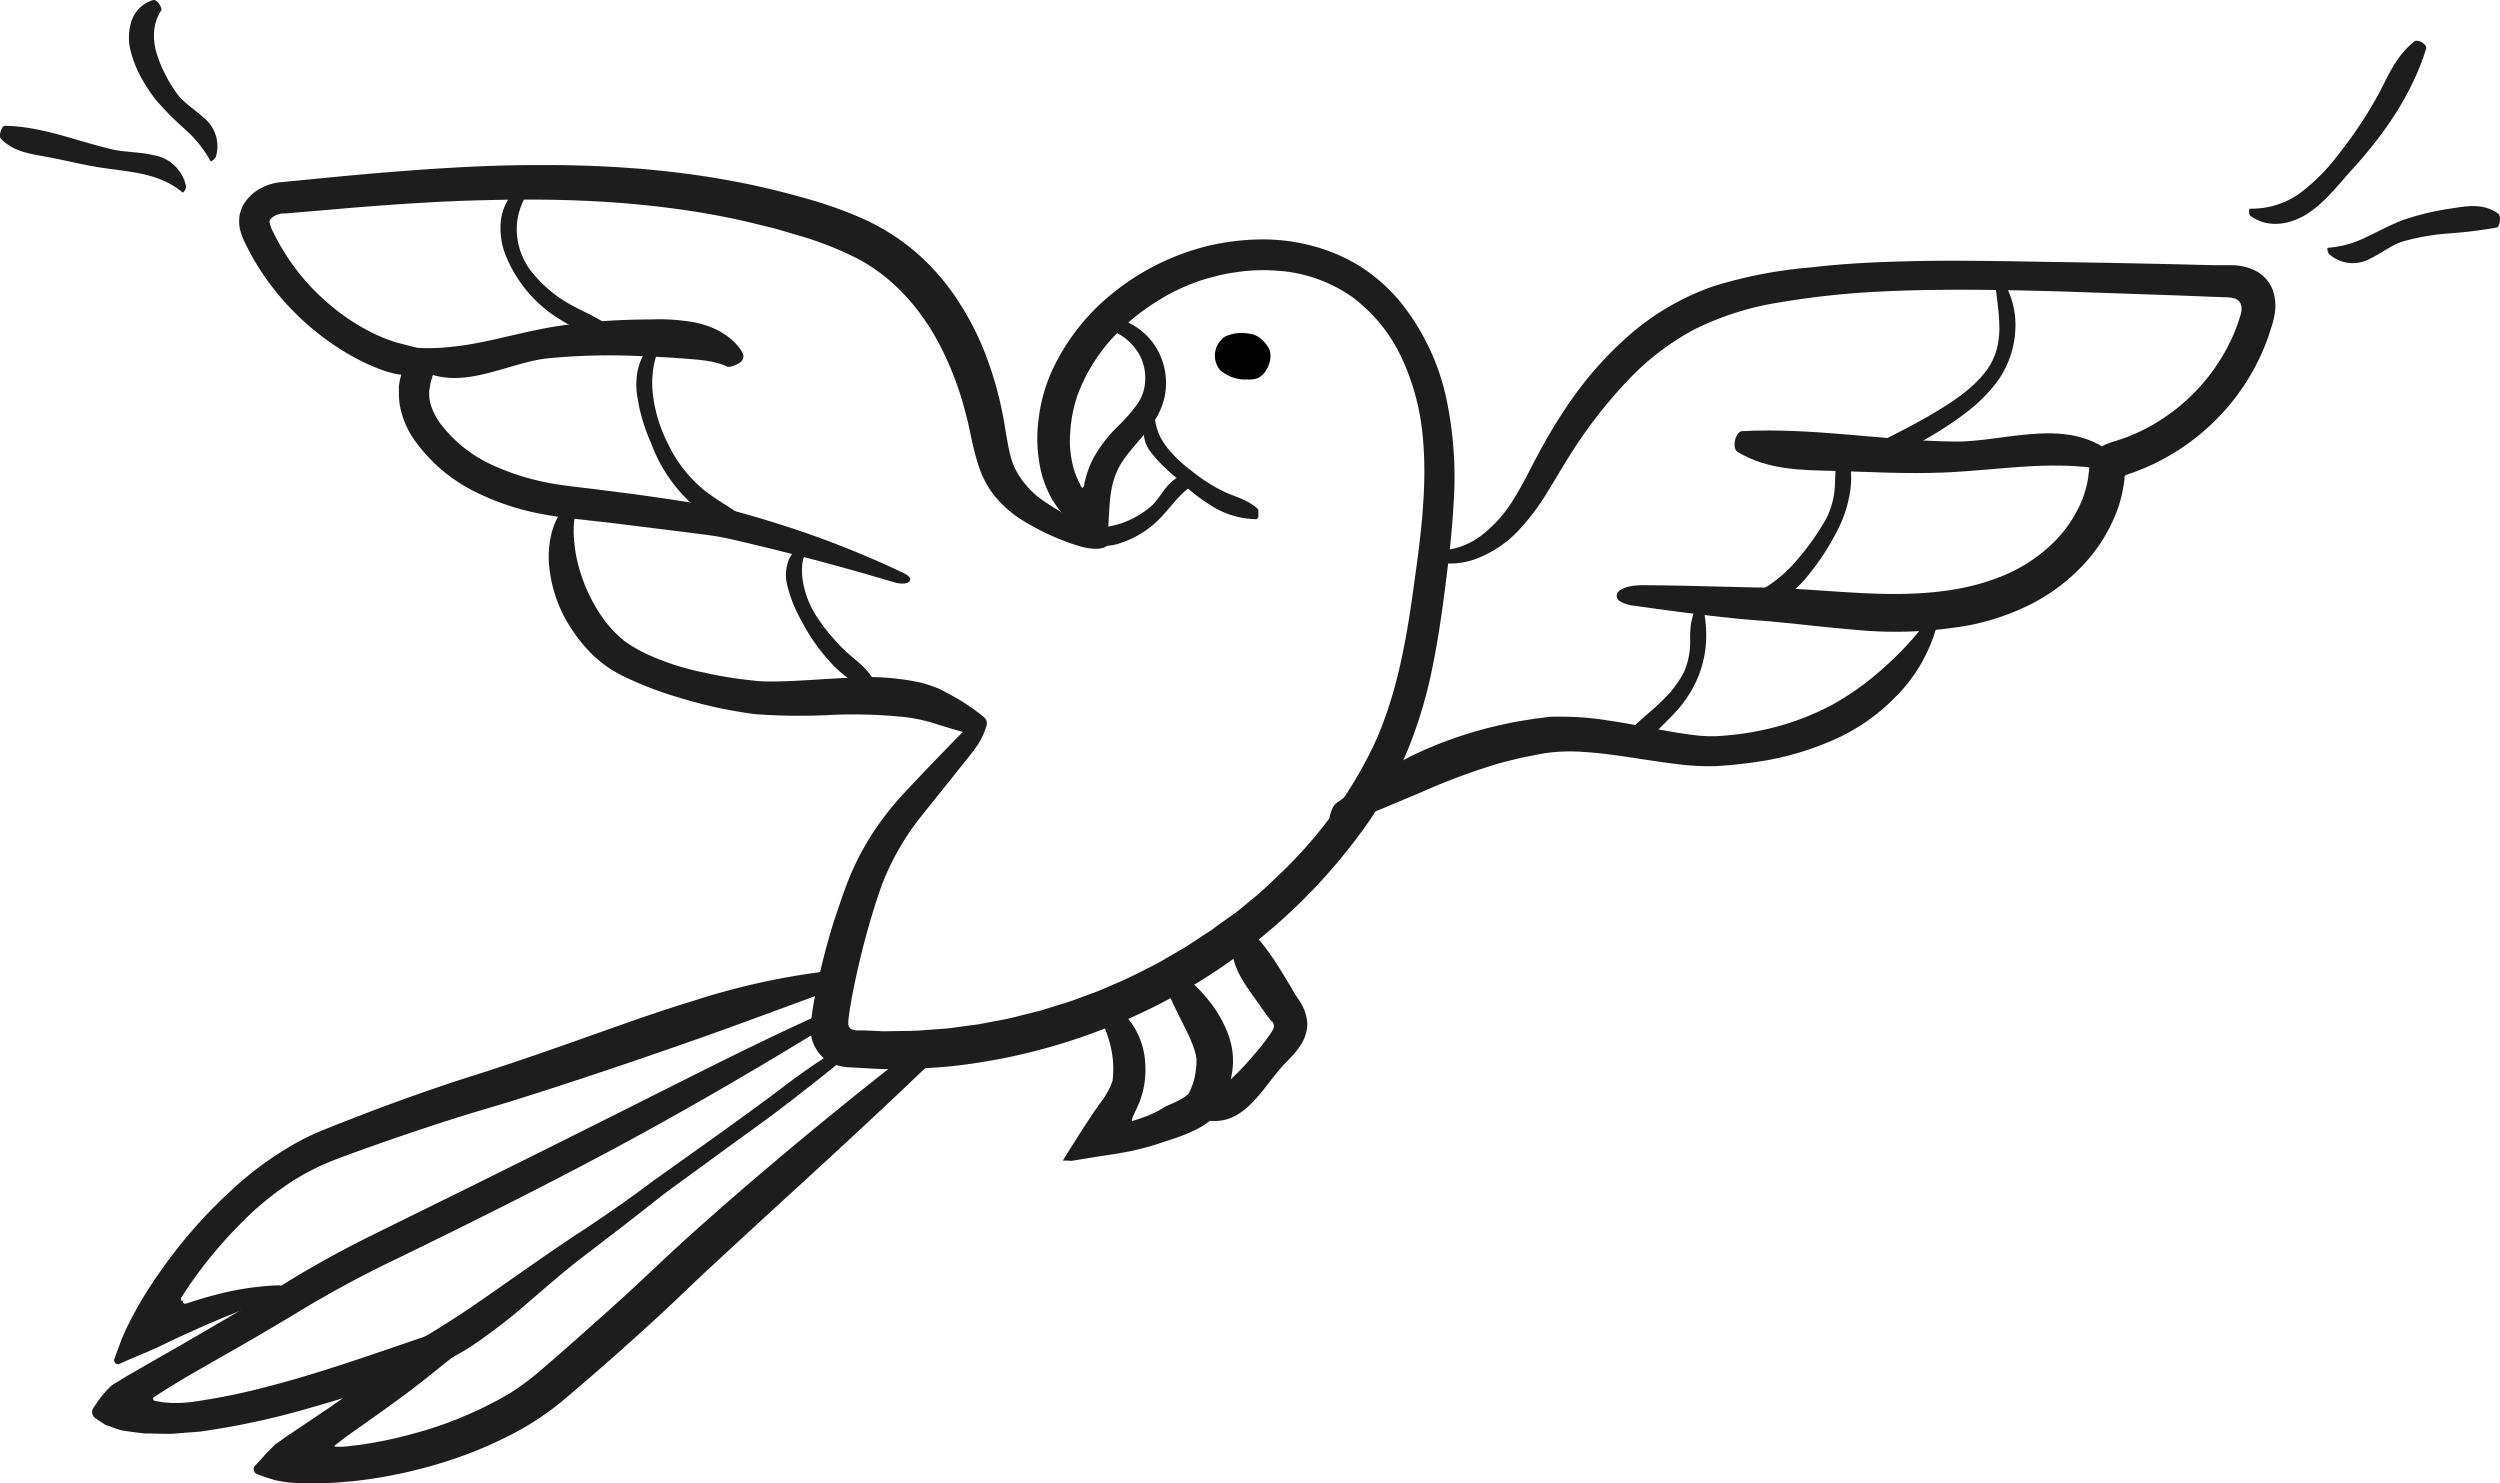
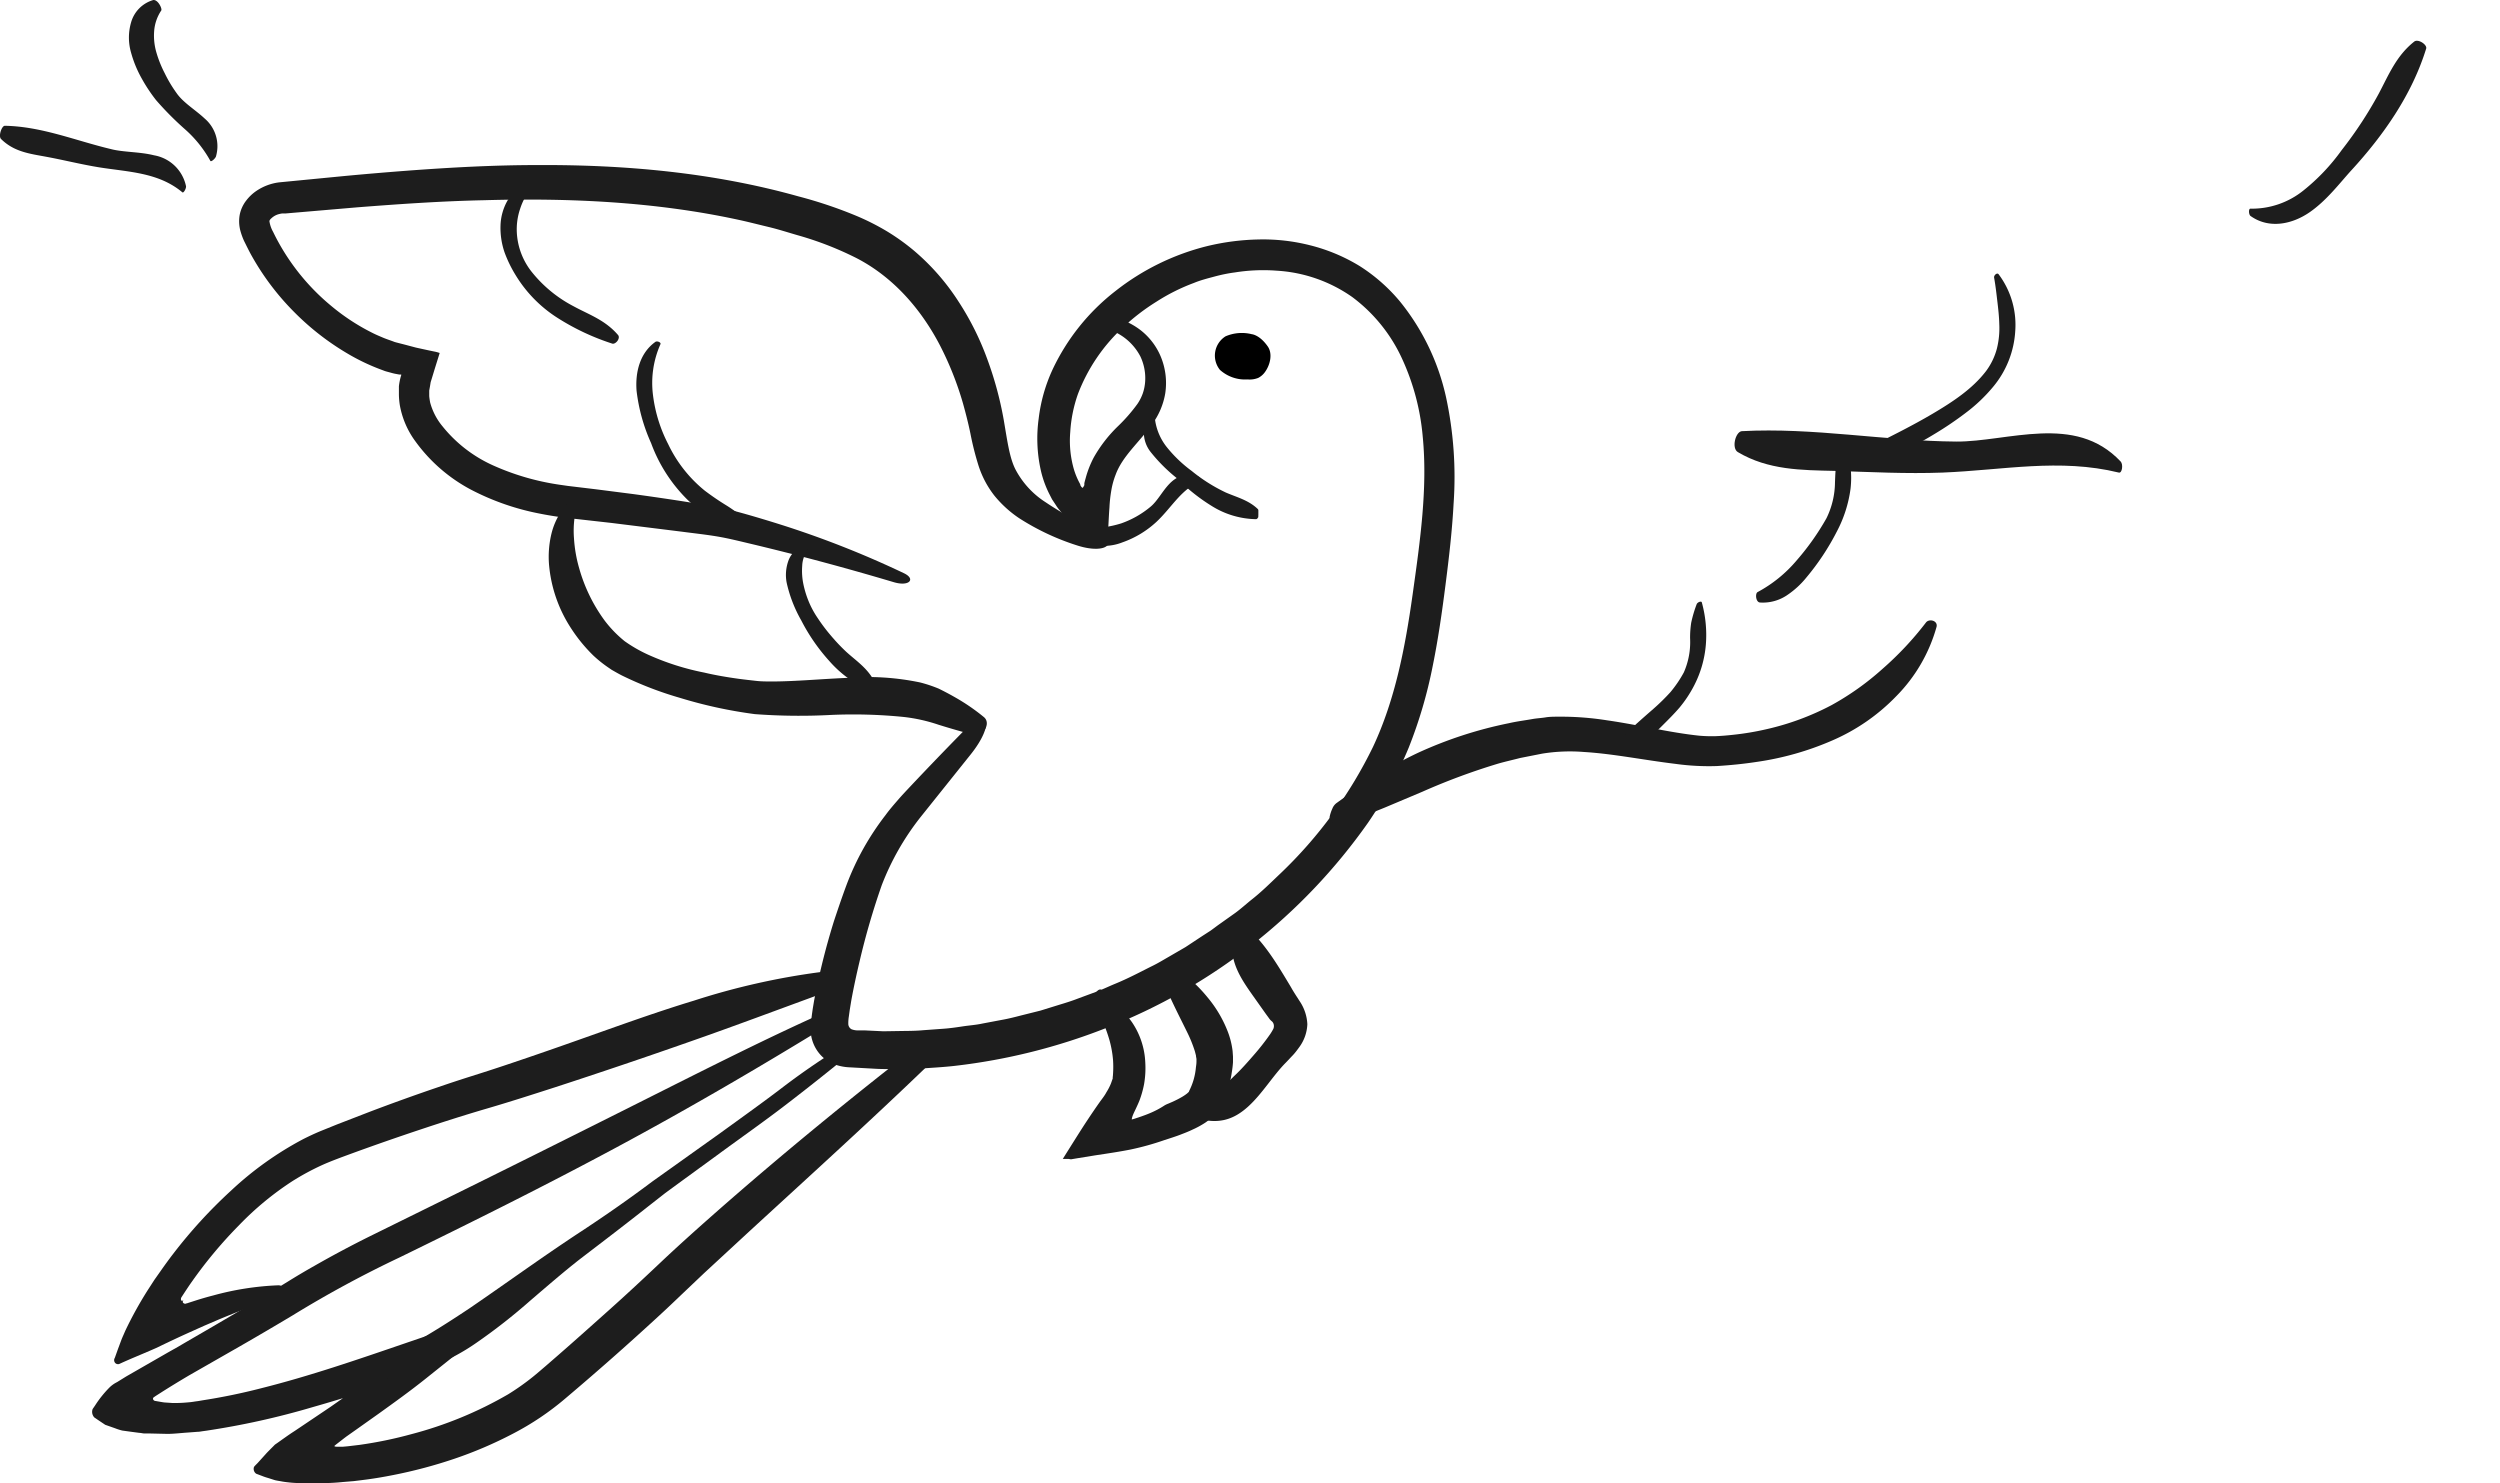
<svg xmlns="http://www.w3.org/2000/svg" id="Layer_1" data-name="Layer 1" viewBox="0 0 399.09 236.82">
  <defs>
    <style>.cls-1{fill:#1d1d1d;}</style>
  </defs>
-   <path class="cls-1" d="M212,156.39a6.78,6.78,0,0,0-.85-1.18c-.15-.17-.31-.36-.47-.51l-.44-.4a10.06,10.06,0,0,0-.95-.73c-.3-.2-.61-.38-.93-.57a14.09,14.09,0,0,0-1.88-.84c-.62-.21-1.24-.38-1.87-.53a31.66,31.66,0,0,0-7.27-.51,101.73,101.73,0,0,0-15.19,1.11c-4.15.68-8.12,1.79-12.08,2.57a48.44,48.44,0,0,1-6,.82c-1,.07-2,.09-3.05.07s-2-.11-3.25-.16a.36.36,0,0,0-.19.07l-.07.07s-.14.1-.18.16a.56.56,0,0,0-.18.69,1.52,1.52,0,0,0,.46.41.78.78,0,0,1,.33.38c3.63,3.24,7.47,3.56,11.42,2.82s7.9-2.39,11.4-2.79a101.51,101.51,0,0,1,14.69-.38c2.44.09,4.86.21,7.26.4s4.81.34,6.84,1.26c.27.19,1-.06,1.7-.4S212.44,157.23,212,156.39Z" transform="translate(-93.49 -100.12)" />
  <path class="cls-1" d="M192.16,153.61c-2.08-2.43-4.7-3.28-7.07-4.58a20.86,20.86,0,0,1-6.59-5.35,11,11,0,0,1-2.51-6.53,10.18,10.18,0,0,1,.52-3.66,10.52,10.52,0,0,1,.73-1.74c.14-.26.31-.61.46-.85a1.09,1.09,0,0,1,.54-.52c.18,0-.13-.62-.5-.69-.83-.12-1.54.69-2,1a3.32,3.32,0,0,0-.65.65,9.3,9.3,0,0,0-.59.81,8.56,8.56,0,0,0-1.11,4,12,12,0,0,0,.66,4.3,20.11,20.11,0,0,0,1.74,3.57,21,21,0,0,0,6.85,6.94,37.86,37.86,0,0,0,8.55,4C191.72,155.18,192.59,154.15,192.16,153.61Z" transform="translate(-93.49 -100.12)" />
  <path class="cls-1" d="M213.12,183.61a24.56,24.56,0,0,0-3.56-2.74,42.26,42.26,0,0,1-3.57-2.43,21.33,21.33,0,0,1-5.83-7.41,23.24,23.24,0,0,1-2.42-7.77,15.26,15.26,0,0,1,1.18-8.19c.14-.3-.54-.57-.81-.37-2.45,1.75-3.23,4.8-3,7.81a28.27,28.27,0,0,0,2.32,8.35,24.63,24.63,0,0,0,5.77,9,22.6,22.6,0,0,0,4.29,3.2,20.93,20.93,0,0,0,4.87,2C212.94,185.25,213.61,184.09,213.12,183.61Z" transform="translate(-93.49 -100.12)" />
  <path class="cls-1" d="M267.9,184.49a53.15,53.15,0,0,1-7.52-4.21,13.86,13.86,0,0,1-4.82-5.29c-.95-1.91-1.28-4.62-1.84-7.85a56.33,56.33,0,0,0-2.64-9.73,44.69,44.69,0,0,0-4.62-9.22,36.48,36.48,0,0,0-7-8,34.79,34.79,0,0,0-4.39-3.15,38.5,38.5,0,0,0-4.7-2.39,70.59,70.59,0,0,0-9.42-3.18c-13.65-3.83-27.77-5.07-41.64-5-6.94,0-13.84.38-20.7.89q-5.15.39-10.25.87l-10.3,1a8.3,8.3,0,0,0-3.69,1.4,6.91,6.91,0,0,0-1.57,1.5,5.42,5.42,0,0,0-1.06,2.37,5.92,5.92,0,0,0,.11,2.41,10.53,10.53,0,0,0,.6,1.67c.43.86.83,1.7,1.3,2.52a41.28,41.28,0,0,0,6.66,8.79,41.78,41.78,0,0,0,8.59,6.69A33.13,33.13,0,0,0,154,159l.64.24.32.12.2.06.81.22a7.68,7.68,0,0,0,.83.19l.42.08.21,0,.11,0,0,.1a9.16,9.16,0,0,0-.37,1.79c0,.18,0,.28,0,.52l0,.82a12.65,12.65,0,0,0,.14,1.62,13.79,13.79,0,0,0,2.46,5.77,25.89,25.89,0,0,0,8.93,7.77,40.1,40.1,0,0,0,11,3.82c1.9.38,3.82.65,5.71.84l5.69.64L202.37,185c1.89.25,3.84.46,5.68.77s3.74.8,5.62,1.24q11.24,2.69,22.51,6.05c2.45.73,3.53-.49,1.66-1.41a153.75,153.75,0,0,0-20-7.87c-1.81-.57-3.64-1.12-5.51-1.65-.95-.26-1.88-.52-2.9-.76-.46-.12-1-.24-1.65-.35l-1.45-.25c-3.84-.65-7.74-1.23-11.69-1.77l-6-.77-3-.36-1.5-.18-1.39-.2a39.87,39.87,0,0,1-10.49-3.05,21.79,21.79,0,0,1-8.11-6.24,10,10,0,0,1-2-3.86c-.06-.33-.11-.65-.14-1,0-.16,0-.33,0-.5v-.13s0,0,0-.08l0-.16.12-.67.11-.67.21-.68.41-1.35.82-2.63a5.82,5.82,0,0,0-.9-.24l-1-.21-1.88-.41-1.81-.48-.9-.23c-.26-.07-.68-.17-.76-.21-.6-.23-1.21-.42-1.8-.67s-1.19-.5-1.77-.8a33.61,33.61,0,0,1-6.5-4.27,35.15,35.15,0,0,1-9.27-11.81,4.94,4.94,0,0,1-.57-1.58.41.41,0,0,1,0-.23,1,1,0,0,1,.29-.36,2.76,2.76,0,0,1,1.29-.69,3.1,3.1,0,0,1,.42-.08l.21,0,.31,0,1.27-.11,10.18-.87c6.78-.53,13.57-1,20.36-1.14,13.56-.38,27.2.25,40.4,3.1,1.65.35,3.28.78,4.92,1.17s3.24.92,4.86,1.38a52.18,52.18,0,0,1,9.24,3.62c5.78,3,10.23,8.06,13.27,13.9a51.26,51.26,0,0,1,3.67,9.24c.45,1.61.86,3.21,1.2,4.87a47.05,47.05,0,0,0,1.28,5.07,15.35,15.35,0,0,0,2.54,4.81,18,18,0,0,0,3.95,3.6,38.86,38.86,0,0,0,9.38,4.39C270.18,188.68,272.58,186.7,267.9,184.49Z" transform="translate(-93.49 -100.12)" />
  <path class="cls-1" d="M246.93,217.22q-4.06,4.14-8.07,8.39c-.68.73-1.29,1.36-2,2.18s-1.39,1.6-2,2.44a43.54,43.54,0,0,0-3.53,5.33,42.83,42.83,0,0,0-2.72,5.87c-.71,1.91-1.36,3.83-2,5.76a113.37,113.37,0,0,0-3,11.84l-.15.77-.2,1.19c-.15,1-.28,1.94-.34,2.88a6.1,6.1,0,0,0,1.63,4.73,5.74,5.74,0,0,0,2,1.37,8,8,0,0,0,2.7.54l4.3.24c2.08.08,4.16,0,6.23,0,2.07-.16,4.15-.25,6.21-.49a95.67,95.67,0,0,0,24-6,91.94,91.94,0,0,0,41.89-32.81,65.42,65.42,0,0,0,6.5-12,73.71,73.71,0,0,0,3.82-13c.89-4.36,1.5-8.7,2.05-13s1.06-8.62,1.29-13a60.46,60.46,0,0,0-1.2-16.88,36.85,36.85,0,0,0-7.38-15.34,27.6,27.6,0,0,0-6.47-5.67,28.37,28.37,0,0,0-7.85-3.28,30.43,30.43,0,0,0-8.31-.93,38,38,0,0,0-8.18,1.07,38.75,38.75,0,0,0-14.58,7.15,34.36,34.36,0,0,0-10.07,12.58,25.87,25.87,0,0,0-2.2,7.8,23.3,23.3,0,0,0,.31,8.11,16.27,16.27,0,0,0,1.36,3.86l.47.92.61.92a6.88,6.88,0,0,0,.65.88c.24.28.45.59.71.84a17.73,17.73,0,0,0,3.33,2.74c.6.38,1.22.72,1.86,1.06l1,.47c.15.06.35.2.47.19l.15-.4c.22-1.8.23-3.53.38-5.44a22.07,22.07,0,0,1,.32-2.83,12.38,12.38,0,0,1,.65-2.33c1.08-3,3.78-5.19,5.81-8.06a11.47,11.47,0,0,0,2.13-5,11,11,0,0,0-.59-5.5,10.43,10.43,0,0,0-3.36-4.56,11.36,11.36,0,0,0-5.28-2.23c-1.86-.26-3,.37-3.26.82s.3.77,1.53.9a8.85,8.85,0,0,1,7,4.74,8.13,8.13,0,0,1,.75,3.95,7.28,7.28,0,0,1-.37,1.89,7.44,7.44,0,0,1-.85,1.69,26.56,26.56,0,0,1-3.08,3.54,22,22,0,0,0-3.89,5,15.82,15.82,0,0,0-1.3,3.3c-.08.28-.16.57-.22.84l0,.21c0,.05,0,0,0,.05l0,.05-.08.15c-.09.17-.15.25-.22.28a1,1,0,0,1-.34-.45.41.41,0,0,0-.07-.22,11.84,11.84,0,0,1-1-2.44,16.46,16.46,0,0,1-.54-5.78,22.19,22.19,0,0,1,1.22-6.07,28.14,28.14,0,0,1,7.22-10.67,33.58,33.58,0,0,1,5.32-4.09,31,31,0,0,1,6-3c1-.42,2.14-.71,3.22-1s2.19-.53,3.3-.67a28.65,28.65,0,0,1,6.66-.28,23.33,23.33,0,0,1,12.08,4.21,25.53,25.53,0,0,1,8,9.95,37.41,37.41,0,0,1,3.25,12.35c.8,8.2-.42,16.67-1.61,25.15s-2.79,16.82-6.33,24.36a70.55,70.55,0,0,1-14.81,20.24c-1.53,1.45-3,2.93-4.69,4.24-.82.67-1.61,1.38-2.45,2L288,247.76c-.43.31-.85.64-1.28.94l-1.33.86-2.65,1.75L280,252.9c-.92.53-1.82,1.08-2.78,1.53-1.88.95-3.76,1.94-5.72,2.74-1,.41-1.93.87-2.92,1.24l-3,1.11c-1,.39-2,.7-3,1l-3,.93-3.08.77c-1,.26-2.05.53-3.09.71l-3.12.59c-1,.22-2.09.29-3.14.45s-2.09.31-3.15.38l-3.16.23c-1.05.1-2.11.11-3.17.12l-3.17.05-2.93-.14-1.09,0a2.78,2.78,0,0,1-1.07-.19,1,1,0,0,1-.5-.9,6.58,6.58,0,0,1,.08-1.09l.15-1.09.24-1.47c.38-2.09.83-4.17,1.32-6.24a118.19,118.19,0,0,1,3.55-12.21,41.62,41.62,0,0,1,6.2-10.87l8-10C252.24,215.82,251.56,212.51,246.93,217.22Z" transform="translate(-93.49 -100.12)" />
  <path class="cls-1" d="M294.3,181.4c-1.47-1.43-3.32-1.88-5.11-2.65a26.55,26.55,0,0,1-5.45-3.44,21.08,21.08,0,0,1-4-3.83,9,9,0,0,1-1.94-5.23c0-.22-.72-.08-.88.15a5,5,0,0,0,.26,5.88,26.07,26.07,0,0,0,4.21,4.2A29.5,29.5,0,0,0,287.1,181,13.74,13.74,0,0,0,294,183a.38.38,0,0,0,.29-.23.42.42,0,0,0,.08-.23v0a1,1,0,0,1,0,.15.14.14,0,0,0,0,.11s0,0,0,0a1.19,1.19,0,0,1,0-.41l0-.6v-.19s0,0,0,0A.34.34,0,0,0,294.3,181.4Z" transform="translate(-93.49 -100.12)" />
  <path class="cls-1" d="M266.61,186.06a4.45,4.45,0,0,0,2.9,1.2,8,8,0,0,0,3.16-.56,15.53,15.53,0,0,0,5.46-3.3c2.48-2.34,3.93-5.23,7.1-6.49.18-.07-.25-.66-.5-.73-4.42-1.26-5.42,3-7.51,4.78a15,15,0,0,1-4.77,2.72,17.44,17.44,0,0,1-5.39.78C266.73,184.47,266.27,185.73,266.61,186.06Z" transform="translate(-93.49 -100.12)" />
-   <path class="cls-1" d="M354.34,196.81c5.69.81,11.44,1.58,17.34,2.15l4.36.35,4.27.42c2.88.31,5.82.64,8.83.88a67,67,0,0,0,18.83-.7,38.62,38.62,0,0,0,9.45-3.2,30,30,0,0,0,8.29-6.06,25.73,25.73,0,0,0,6-9.75,21.48,21.48,0,0,0,.71-2.87,14.25,14.25,0,0,0,.22-1.48v-.15s0,0,0,0v-.11a.31.31,0,0,1,.13-.27.57.57,0,0,1,.13-.08h0l.54-.19a36,36,0,0,0,17.21-12.57,35.34,35.34,0,0,0,5-9.47l.45-1.4a13.68,13.68,0,0,0,.5-2,7.57,7.57,0,0,0-.32-3.94,5.8,5.8,0,0,0-2.5-2.91,8.57,8.57,0,0,0-3.86-1l-1,0h-.65l-1.2,0-2.42-.06-4.83-.12-9.66-.2-16-.26c-5.29-.07-10.58-.13-15.87,0s-10.57.37-15.82,1A72,72,0,0,0,367,145.82a40.93,40.93,0,0,0-13.65,8,58.45,58.45,0,0,0-10.28,12c-1.45,2.2-2.8,4.49-4.05,6.83s-2.39,4.72-3.76,6.93a21.24,21.24,0,0,1-5,5.79,11.8,11.8,0,0,1-6.68,2.63,2.68,2.68,0,0,0-2,.63c-.28.36-.09.89.91,1.17a11.63,11.63,0,0,0,7.1-.66,17.89,17.89,0,0,0,6.35-4.38,36.83,36.83,0,0,0,4.62-6.16c1.32-2.14,2.5-4.19,3.76-6.16A75.36,75.36,0,0,1,353,161.22a41.66,41.66,0,0,1,11-8.53,46.91,46.91,0,0,1,13.71-4.32,133.28,133.28,0,0,1,15.07-1.66c10.08-.54,20.05-.32,29.25-.08l19.29.66,4.83.19,2.42.09a7.22,7.22,0,0,1,1.4.13,1.67,1.67,0,0,1,1.13.75,2.12,2.12,0,0,1,.19,1.36,5.15,5.15,0,0,1-.15.68l-.26.8c-.21.72-.51,1.42-.79,2.12a30.7,30.7,0,0,1-11.65,13.73,29.28,29.28,0,0,1-4,2.17c-.71.28-1.4.62-2.12.83l-1.08.37a11.88,11.88,0,0,0-1.63.58,4.16,4.16,0,0,0-2.27,2.28A6.29,6.29,0,0,0,427,175l-.16,1.36a16.71,16.71,0,0,1-1.23,4.18,20.59,20.59,0,0,1-5.31,7.11,25.12,25.12,0,0,1-7.74,4.65c-5.73,2.23-12.1,2.75-18.42,2.62s-12.77-.88-19.27-1-12.84-.36-19.26-.38c-2.24,0-3.85.66-4,1.44a1,1,0,0,0,.39,1.06A5.42,5.42,0,0,0,354.34,196.81Z" transform="translate(-93.49 -100.12)" />
  <path class="cls-1" d="M308,231.41c1.33-.38,2.4-.77,3.47-1.16s2.09-.81,3.1-1.22l6-2.53a104,104,0,0,1,12.15-4.5c1.14-.32,2.3-.58,3.45-.88l3.5-.69a27.76,27.76,0,0,1,6.63-.27c4.67.28,9.53,1.28,14.64,1.9a38.88,38.88,0,0,0,6.63.35c2.13-.13,4.24-.34,6.33-.66A46.78,46.78,0,0,0,386,218.32a31.65,31.65,0,0,0,10.2-7.06,25.46,25.46,0,0,0,6.43-11.06c.26-1-1.17-1.38-1.69-.7a50.86,50.86,0,0,1-6.95,7.41,43.52,43.52,0,0,1-8.11,5.77,42,42,0,0,1-10.28,3.82,44.18,44.18,0,0,1-5.54.93c-.91.1-1.86.18-2.72.21a23.71,23.71,0,0,1-2.52-.07c-4.75-.49-9.7-1.73-14.78-2.46a47,47,0,0,0-7.83-.58c-.66,0-1.33,0-2,.11s-1.34.14-2,.25c-1.26.23-2.54.38-3.8.67a66.09,66.09,0,0,0-14.63,4.77A64.86,64.86,0,0,0,313.1,224c-2.16,1.34-4.2,2.85-6.2,4.28a2,2,0,0,0-.72.93,6.1,6.1,0,0,0-.4,1.16.83.83,0,0,0,.47,1,1.4,1.4,0,0,0,.42.12c.14,0,.41,0,.51,0A2.45,2.45,0,0,0,308,231.41Z" transform="translate(-93.49 -100.12)" />
  <path class="cls-1" d="M370.91,172.29c4.84,2.88,10.18,2.88,15.43,3,5.74.18,11.5.49,17.26.27,9.63-.38,18.67-2.32,28.13,0,.54.14.72-1.31.3-1.76-3.68-3.9-8.14-4.66-12.77-4.48s-9.43,1.32-13.5,1.29c-11.39-.09-22.75-2.28-34.23-1.66C370.52,169.08,369.88,171.68,370.91,172.29Z" transform="translate(-93.49 -100.12)" />
  <path class="cls-1" d="M392.44,173c3.66-.05,6.94-1.81,10-3.68,1.66-1,3.28-2.1,4.86-3.3a25.59,25.59,0,0,0,4.34-4.12,15.29,15.29,0,0,0,3.56-9,13.45,13.45,0,0,0-2.66-9c-.25-.32-.78.18-.72.53.27,1.53.39,2.72.53,3.89s.27,2.34.3,3.61a13.38,13.38,0,0,1-.39,3.86,10.52,10.52,0,0,1-1.72,3.56c-2.17,2.85-5.34,4.93-8.54,6.82s-6.55,3.55-9.91,5.23C391.46,171.7,391.66,173,392.44,173Z" transform="translate(-93.49 -100.12)" />
  <path class="cls-1" d="M374.43,196.3a6.89,6.89,0,0,0,4.27-1.12,13.94,13.94,0,0,0,3.17-2.89A39,39,0,0,0,386.7,185a20.3,20.3,0,0,0,2.2-6.84,15.26,15.26,0,0,0,0-3.51,11.76,11.76,0,0,0-.94-3.56c-.13-.28-.74.13-.79.42-.23,1.3-.47,2.18-.58,3s-.13,1.67-.17,2.57a13.22,13.22,0,0,1-1.36,5.77,40.32,40.32,0,0,1-4.75,6.72,21.3,21.3,0,0,1-6.25,5.07C373.65,194.89,373.78,196.24,374.43,196.3Z" transform="translate(-93.49 -100.12)" />
  <path class="cls-1" d="M240.67,266.57c-11.27,8.74-22.61,18-33.6,27.7-2.76,2.44-5.49,4.89-8.23,7.48s-5.26,4.94-8,7.39-5.43,4.86-8.17,7.25l-2.06,1.79c-.68.58-1.39,1.2-2,1.69a39,39,0,0,1-4,2.83,62,62,0,0,1-15.47,6.37,65.34,65.34,0,0,1-8.3,1.71L149,331l-.77.07-.87,0c-.14,0-.33,0-.45-.06s.11-.18.18-.26l1.29-1,.38-.29,1.56-1.1,3.68-2.61c2.46-1.77,4.87-3.49,7.35-5.47l14.89-11.9-18,6.15c-7.73,2.65-15.31,5.26-23,7.19a96.47,96.47,0,0,1-9.47,1.95l-.63.11-.53.07a10.38,10.38,0,0,1-1.12.14,21.59,21.59,0,0,1-2.46.1l-1.32-.09c-.45-.06-.9-.15-1.37-.23-.24,0-.46-.21-.42-.41s.24-.24.37-.36l.94-.6q1.93-1.23,4.41-2.7l8.18-4.68q4.23-2.43,8.42-4.94a178.41,178.41,0,0,1,17-9.21c11.64-5.68,23.24-11.45,34.74-17.63s22.87-12.82,34.26-19.82c2.59-1.59,2.48-3.28.26-2.3-9.84,4.33-20.23,9.61-31.15,15.09s-22.39,11.21-34.05,16.94l-8.78,4.33q-4.47,2.22-8.83,4.71-2.18,1.23-4.3,2.55l-4.11,2.51c-2.74,1.66-5.5,3.28-8.24,4.88l-4.12,2.39-1,.59-1.65.93L116.86,318l-3.22,1.85-1.47.91a4.65,4.65,0,0,0-1.23.88,17.46,17.46,0,0,0-2.27,2.84l-.39.57a1.29,1.29,0,0,0,.09,1.1.81.81,0,0,0,.35.36l.39.27.79.53.39.26.54.19,1.08.38a8,8,0,0,0,1.11.35l1.38.19,1.36.18c.23,0,.45.07.69.09l.77,0,3,.07c1,0,2.14-.14,3.19-.21l1.58-.12c.26,0,.54-.05.78-.09l.66-.09a124.67,124.67,0,0,0,17-3.77c5.54-1.57,11-3.38,16.43-5.18l-1.79-3.34c-2.49,2-5.21,3.85-7.88,5.73l-4,2.8-5.65,3.8c-1,.64-1.88,1.29-2.79,1.93l-.35.24c-.09.08-.15.15-.22.22l-.44.44c-.28.29-.61.61-.81.84l-1.3,1.44c-.2.21-.41.4-.59.63a.94.94,0,0,0,.35,1.09l.9.34a9.55,9.55,0,0,0,1,.34l1,.32c.36.11.85.16,1.28.25a19.77,19.77,0,0,0,3,.25c1.06,0,2.17,0,3.28,0s2.25-.06,3.4-.18l1.72-.14,1.29-.16c1.68-.2,3.35-.48,5-.81A76.48,76.48,0,0,0,166,333a65.35,65.35,0,0,0,9.35-4,44.34,44.34,0,0,0,8.49-5.72c5.06-4.28,10-8.64,14.87-13.13,1.22-1.12,2.42-2.26,3.62-3.41l3.56-3.38,7.23-6.68c9.68-8.89,19.4-17.7,28.83-26.79a11.71,11.71,0,0,0,2.15-2.74c.46-.82.5-1.46.29-1.75l-.09-.11.45.26-.81-.47a2.32,2.32,0,0,0-.65-.09h-.16l-.26.11a5.28,5.28,0,0,0-.62.32A15.19,15.19,0,0,0,240.67,266.57Z" transform="translate(-93.49 -100.12)" />
  <path class="cls-1" d="M224.45,255.3a113.7,113.7,0,0,0-20.19,4.56c-6.59,2-13.09,4.4-19.58,6.68q-5.31,1.88-10.63,3.66c-1.79.6-3.5,1.15-5.31,1.72s-3.65,1.18-5.45,1.8q-5.4,1.84-10.7,3.85l-5.3,2.05-2.67,1.08c-.93.39-1.85.82-2.74,1.27a53.14,53.14,0,0,0-11.51,8.22,78.19,78.19,0,0,0-9.22,10.07c-.69.89-1.35,1.81-2,2.73l-1,1.42-1.1,1.7a61.17,61.17,0,0,0-3.57,6.47c-.2.49-.45,1-.63,1.48l-.53,1.42-.5,1.4a.68.68,0,0,0,0,.74.61.61,0,0,0,.73.23c1.85-.86,3.78-1.61,6-2.6,1.68-.82,3.34-1.6,5.06-2.38l2.45-1.1,2.33-1c3.1-1.29,6.28-2.53,9.51-3.57,1.31-.4,1.18-1.92,0-1.9a45.72,45.72,0,0,0-10.33,1.61c-.86.22-1.73.47-2.6.74l-1.31.42-.33.11c-.1,0-.25.09-.24.06l-.11,0c-.28-.09-.33-.22-.31-.34a.49.49,0,0,1,.14-.25.65.65,0,0,1-.17.1.18.18,0,0,1-.26-.12.52.52,0,0,1,0-.14v-.14s0,0,.07-.13c.54-.83,1.08-1.66,1.65-2.47a70.78,70.78,0,0,1,7.51-9,48.49,48.49,0,0,1,8.53-7.06,40.38,40.38,0,0,1,4.7-2.55c1.59-.72,3.36-1.35,5.12-2q5.28-1.92,10.62-3.7c3.56-1.19,7.13-2.33,10.72-3.38s7.25-2.23,10.85-3.39q10.77-3.51,21.42-7.25c7.1-2.48,14.14-5.13,21.15-7.69a3.33,3.33,0,0,0,1.41-.92,2.93,2.93,0,0,0,.73-1.16.82.82,0,0,0-.42-1,2.32,2.32,0,0,0-1-.25A3.63,3.63,0,0,0,224.45,255.3Z" transform="translate(-93.49 -100.12)" />
  <path class="cls-1" d="M228.77,266.66a117.18,117.18,0,0,0-10.16,6.9c-3.28,2.51-6.65,4.91-10,7.34l-11,7.84c-3.63,2.73-7.26,5.26-11,7.73-6.21,4.06-12.1,8.35-18.12,12.47-3,2-6.11,4-9.31,5.77s-6.55,3.38-9.84,5.18c-.73.44-.61,1.17.09,1.05a72.26,72.26,0,0,0,10.21-1.74,33.45,33.45,0,0,0,9.83-4.67,93.09,93.09,0,0,0,8.77-6.87c2.78-2.38,5.46-4.7,8-6.67,3.6-2.75,7.22-5.51,10.77-8.32l2.67-2.09,2.73-2,5.49-4c3.64-2.68,7.35-5.27,10.91-8s7.11-5.54,10.57-8.39C230.67,267.19,230.27,265.78,228.77,266.66Z" transform="translate(-93.49 -100.12)" />
  <path d="M293.32,153.47a6.57,6.57,0,0,0-4.19.34,3.63,3.63,0,0,0-.89,5.36,6,6,0,0,0,4.41,1.52,3.7,3.7,0,0,0,1.69-.24,3,3,0,0,0,1.07-.92c.87-1.18,1.28-3,.42-4.16C294.55,153.56,293.32,153.47,293.32,153.47Z" transform="translate(-93.49 -100.12)" />
-   <path class="cls-1" d="M279.59,257.74c1.11,2.62,2.36,5,3.41,7.15a21.23,21.23,0,0,1,1.24,3.07l.17.66c0,.19.07.4.08.58a2.46,2.46,0,0,0,0,.26s0,.07,0,.14v.24c0,.32-.05.63-.09.94a10.18,10.18,0,0,1-1.07,3.74.69.69,0,0,1-.05.13c0,.05-.15.15-.24.25a7.12,7.12,0,0,1-1,.67c-.39.23-.84.45-1.31.67l-.74.32a4.06,4.06,0,0,0-.56.26,14.13,14.13,0,0,1-2.37,1.26c-.51.22-1.12.44-1.82.68-.33.1-.78.27-1.08.33a1.66,1.66,0,0,1,.06-.33c.13-.54.62-1.35,1.16-2.67a15.84,15.84,0,0,0,.74-2.61,15,15,0,0,0,.2-3.46,12.36,12.36,0,0,0-2.14-6.48,27.54,27.54,0,0,0-4.8-5.11c-.51-.44-1.37.75-1.16,1.37.79,2.35,1.64,4.29,2.14,5.84a16.94,16.94,0,0,1,.81,3.95,16.36,16.36,0,0,1,0,2.22,4.93,4.93,0,0,1-.05.54v.2l-.06.16-.22.63a8.71,8.71,0,0,1-.73,1.41c-.25.49-.65,1-1,1.47-1.41,2-2.59,3.81-3.52,5.28-.83,1.32-1.65,2.62-2.44,3.89h.53l.41,0,.37.06.83-.14,3.08-.5c1.94-.29,3.75-.56,5.53-.91a43.74,43.74,0,0,0,5.44-1.51c.91-.29,1.92-.62,2.49-.84s1.35-.51,2-.83a14.44,14.44,0,0,0,2.06-1.12,8.78,8.78,0,0,0,1-.79,6.49,6.49,0,0,0,.95-1.07,15.19,15.19,0,0,0,2.29-6.19,14.94,14.94,0,0,0,.19-1.6c0-.3,0-.6,0-.89l-.06-.87a12.78,12.78,0,0,0-.81-3.22,19.4,19.4,0,0,0-3.18-5.36,23,23,0,0,0-4.39-4.16C281,254.8,279.11,256.63,279.59,257.74Z" transform="translate(-93.49 -100.12)" />
+   <path class="cls-1" d="M279.59,257.74c1.11,2.62,2.36,5,3.41,7.15a21.23,21.23,0,0,1,1.24,3.07l.17.66c0,.19.07.4.08.58s0,.07,0,.14v.24c0,.32-.05.63-.09.94a10.18,10.18,0,0,1-1.07,3.74.69.69,0,0,1-.05.13c0,.05-.15.15-.24.25a7.12,7.12,0,0,1-1,.67c-.39.23-.84.45-1.31.67l-.74.32a4.06,4.06,0,0,0-.56.26,14.13,14.13,0,0,1-2.37,1.26c-.51.22-1.12.44-1.82.68-.33.1-.78.27-1.08.33a1.66,1.66,0,0,1,.06-.33c.13-.54.62-1.35,1.16-2.67a15.84,15.84,0,0,0,.74-2.61,15,15,0,0,0,.2-3.46,12.36,12.36,0,0,0-2.14-6.48,27.54,27.54,0,0,0-4.8-5.11c-.51-.44-1.37.75-1.16,1.37.79,2.35,1.64,4.29,2.14,5.84a16.94,16.94,0,0,1,.81,3.95,16.36,16.36,0,0,1,0,2.22,4.93,4.93,0,0,1-.05.54v.2l-.06.16-.22.63a8.71,8.71,0,0,1-.73,1.41c-.25.49-.65,1-1,1.47-1.41,2-2.59,3.81-3.52,5.28-.83,1.32-1.65,2.62-2.44,3.89h.53l.41,0,.37.06.83-.14,3.08-.5c1.94-.29,3.75-.56,5.53-.91a43.74,43.74,0,0,0,5.44-1.51c.91-.29,1.92-.62,2.49-.84s1.35-.51,2-.83a14.44,14.44,0,0,0,2.06-1.12,8.78,8.78,0,0,0,1-.79,6.49,6.49,0,0,0,.95-1.07,15.19,15.19,0,0,0,2.29-6.19,14.94,14.94,0,0,0,.19-1.6c0-.3,0-.6,0-.89l-.06-.87a12.78,12.78,0,0,0-.81-3.22,19.4,19.4,0,0,0-3.18-5.36,23,23,0,0,0-4.39-4.16C281,254.8,279.11,256.63,279.59,257.74Z" transform="translate(-93.49 -100.12)" />
  <path class="cls-1" d="M290.19,250.25c-.36,3.77,1.66,6.48,3.69,9.35l1.68,2.37.44.6a3.29,3.29,0,0,0,.34.43l.25.22a1,1,0,0,1,.26.65,1.12,1.12,0,0,1-.08.47,8,8,0,0,1-.51.86,38.2,38.2,0,0,1-2.67,3.4c-1,1.15-2,2.29-3.13,3.34a19,19,0,0,1-7.74,4.81c-.36.11.43,1.35.9,1.53,4.23,1.66,6.9.51,9.15-1.54s4-5,6-7c.35-.36.71-.76,1.07-1.13s.71-.84,1.07-1.34a6.61,6.61,0,0,0,1.28-3.65A7.17,7.17,0,0,0,301,260c-.48-.75-1-1.52-1.43-2.3-1.88-3.12-3.76-6.39-6.53-9.08C292.58,248.12,290.26,249.44,290.19,250.25Z" transform="translate(-93.49 -100.12)" />
  <path class="cls-1" d="M478.89,106.76c-2.88,2.27-4.11,5.39-5.67,8.32a64.34,64.34,0,0,1-5.91,9,32.3,32.3,0,0,1-6.15,6.48,13.1,13.1,0,0,1-8.42,2.87c-.34,0-.28,1,.05,1.19,2.95,2.08,6.6,1.3,9.36-.59s4.85-4.7,6.71-6.73c5.23-5.7,9.69-12.16,11.93-19.41C481,107.26,479.5,106.27,478.89,106.76Z" transform="translate(-93.49 -100.12)" />
-   <path class="cls-1" d="M492.31,134.23c-2.31-1.66-4.87-1.26-7.29-.86a41.75,41.75,0,0,0-7.82,1.84c-2.1.77-4,1.85-5.94,2.74a16.19,16.19,0,0,1-6.13,1.72c-.27,0,0,1,.32,1.14a5.67,5.67,0,0,0,6.26.67c1.83-.84,3.6-2.28,5.34-2.81a36.53,36.53,0,0,1,7.45-1.29,74.17,74.17,0,0,0,7.59-.94C492.54,136.34,492.8,134.58,492.31,134.23Z" transform="translate(-93.49 -100.12)" />
  <path class="cls-1" d="M93.65,122.3c2.1,2.09,4.68,2.37,7.24,2.85,2.78.51,5.53,1.21,8.35,1.67,4.69.76,9.53.79,13.36,4,.21.18.66-.68.58-1a6.31,6.31,0,0,0-5.11-4.91c-2.32-.58-4.91-.47-6.91-1-5.59-1.33-11-3.6-16.88-3.71C93.77,120.16,93.2,121.85,93.65,122.3Z" transform="translate(-93.49 -100.12)" />
  <path class="cls-1" d="M117.94,100.13a5.18,5.18,0,0,0-3.53,3.59,8.65,8.65,0,0,0,0,4.79,18.19,18.19,0,0,0,1.72,4.17,25.68,25.68,0,0,0,2.27,3.42,49.38,49.38,0,0,0,4.67,4.7,19,19,0,0,1,4,5c.12.24.85-.42.91-.76a5.81,5.81,0,0,0-1.82-6c-1.43-1.35-3.38-2.5-4.44-4a21,21,0,0,1-1.93-3.22,18.05,18.05,0,0,1-1.35-3.38,9.5,9.5,0,0,1-.34-3.37,6.83,6.83,0,0,1,1.11-3.24C119.47,101.6,118.71,100,117.94,100.13Z" transform="translate(-93.49 -100.12)" />
  <path class="cls-1" d="M352.44,220.08c2.71-.44,4.51-2.23,6.29-4,1-1,1.94-1.92,2.87-3a19.35,19.35,0,0,0,2.34-3.54,17.24,17.24,0,0,0,1.87-6.58,19.52,19.52,0,0,0-.65-6.68c-.08-.28-.74,0-.83.32a20.08,20.08,0,0,0-.86,2.91,15.82,15.82,0,0,0-.18,2.5,12,12,0,0,1-1,5.45,19.06,19.06,0,0,1-2.13,3.14,33.25,33.25,0,0,1-2.74,2.69c-2,1.74-3.93,3.45-5.8,5.31C351.28,219,351.86,220.17,352.44,220.08Z" transform="translate(-93.49 -100.12)" />
  <path class="cls-1" d="M250.55,214.59a32.26,32.26,0,0,0-4.68-3.2c-.82-.47-1.66-.91-2.51-1.33a21.66,21.66,0,0,0-3-1,41,41,0,0,0-11.78-.72c-4.08.18-8.05.55-11.7.57-.91,0-1.79,0-2.61-.09s-1.88-.21-2.8-.33c-1.88-.26-3.73-.57-5.55-1a41.09,41.09,0,0,1-8.79-2.78,22.56,22.56,0,0,1-3.92-2.23,18.86,18.86,0,0,1-3.17-3.26,25.94,25.94,0,0,1-4.11-8.45,22,22,0,0,1-.81-4.7,15.34,15.34,0,0,1,.35-4.7c.16-.65-1.28-1.05-1.74-.48a11.14,11.14,0,0,0-2.21,4.43,15.74,15.74,0,0,0-.38,5,22,22,0,0,0,3.45,10,25.16,25.16,0,0,0,3.58,4.41,19.71,19.71,0,0,0,2.34,1.89l.63.43.58.33c.39.22.78.44,1.17.63a56.52,56.52,0,0,0,9.1,3.5,73.22,73.22,0,0,0,12,2.61,95.44,95.44,0,0,0,12.16.13,80.77,80.77,0,0,1,11.58.32,26.41,26.41,0,0,1,5.57,1.24q2.79.87,5.66,1.63C250.29,217.87,251.81,215.62,250.55,214.59Z" transform="translate(-93.49 -100.12)" />
  <path class="cls-1" d="M233.08,208.9c-1.13-2.14-2.87-3.25-4.47-4.7a29.79,29.79,0,0,1-2.44-2.57,28,28,0,0,1-2.11-2.79,14.6,14.6,0,0,1-1.39-2.51,15.61,15.61,0,0,1-.91-2.86,10.45,10.45,0,0,1-.21-3,4.61,4.61,0,0,1,1-2.72c.13-.13-.46-.58-.73-.51a3.91,3.91,0,0,0-2.51,2.5,6.7,6.7,0,0,0-.25,3.35,21.48,21.48,0,0,0,2.34,6.07,30.15,30.15,0,0,0,4.46,6.46,18.09,18.09,0,0,0,6.18,4.6C232.49,210.4,233.32,209.36,233.08,208.9Z" transform="translate(-93.49 -100.12)" />
</svg>